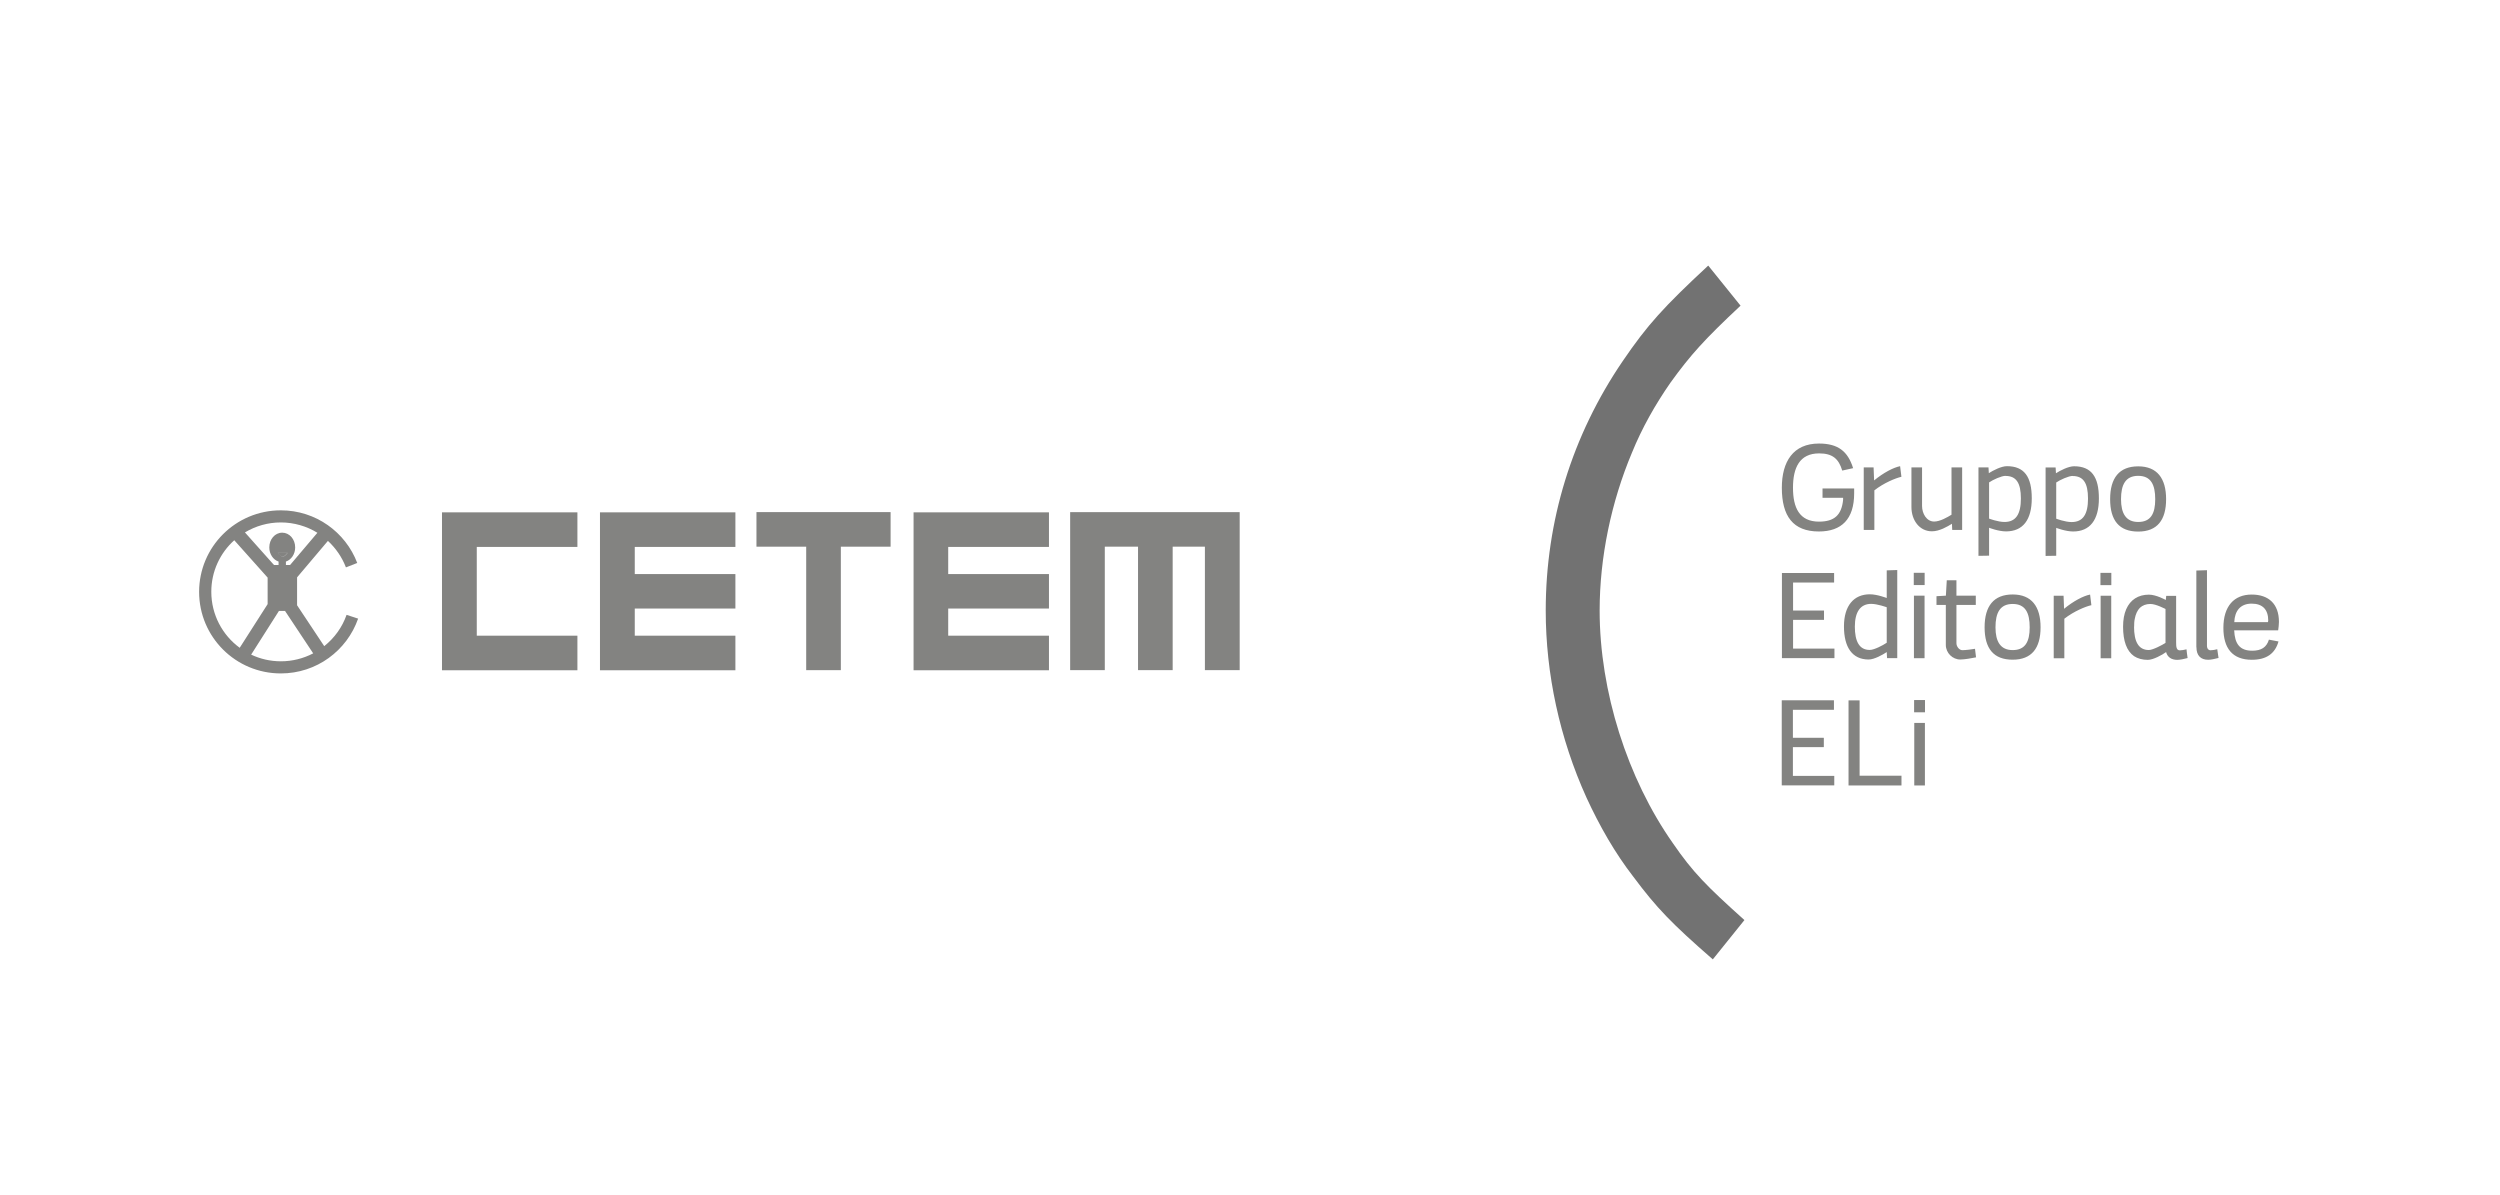
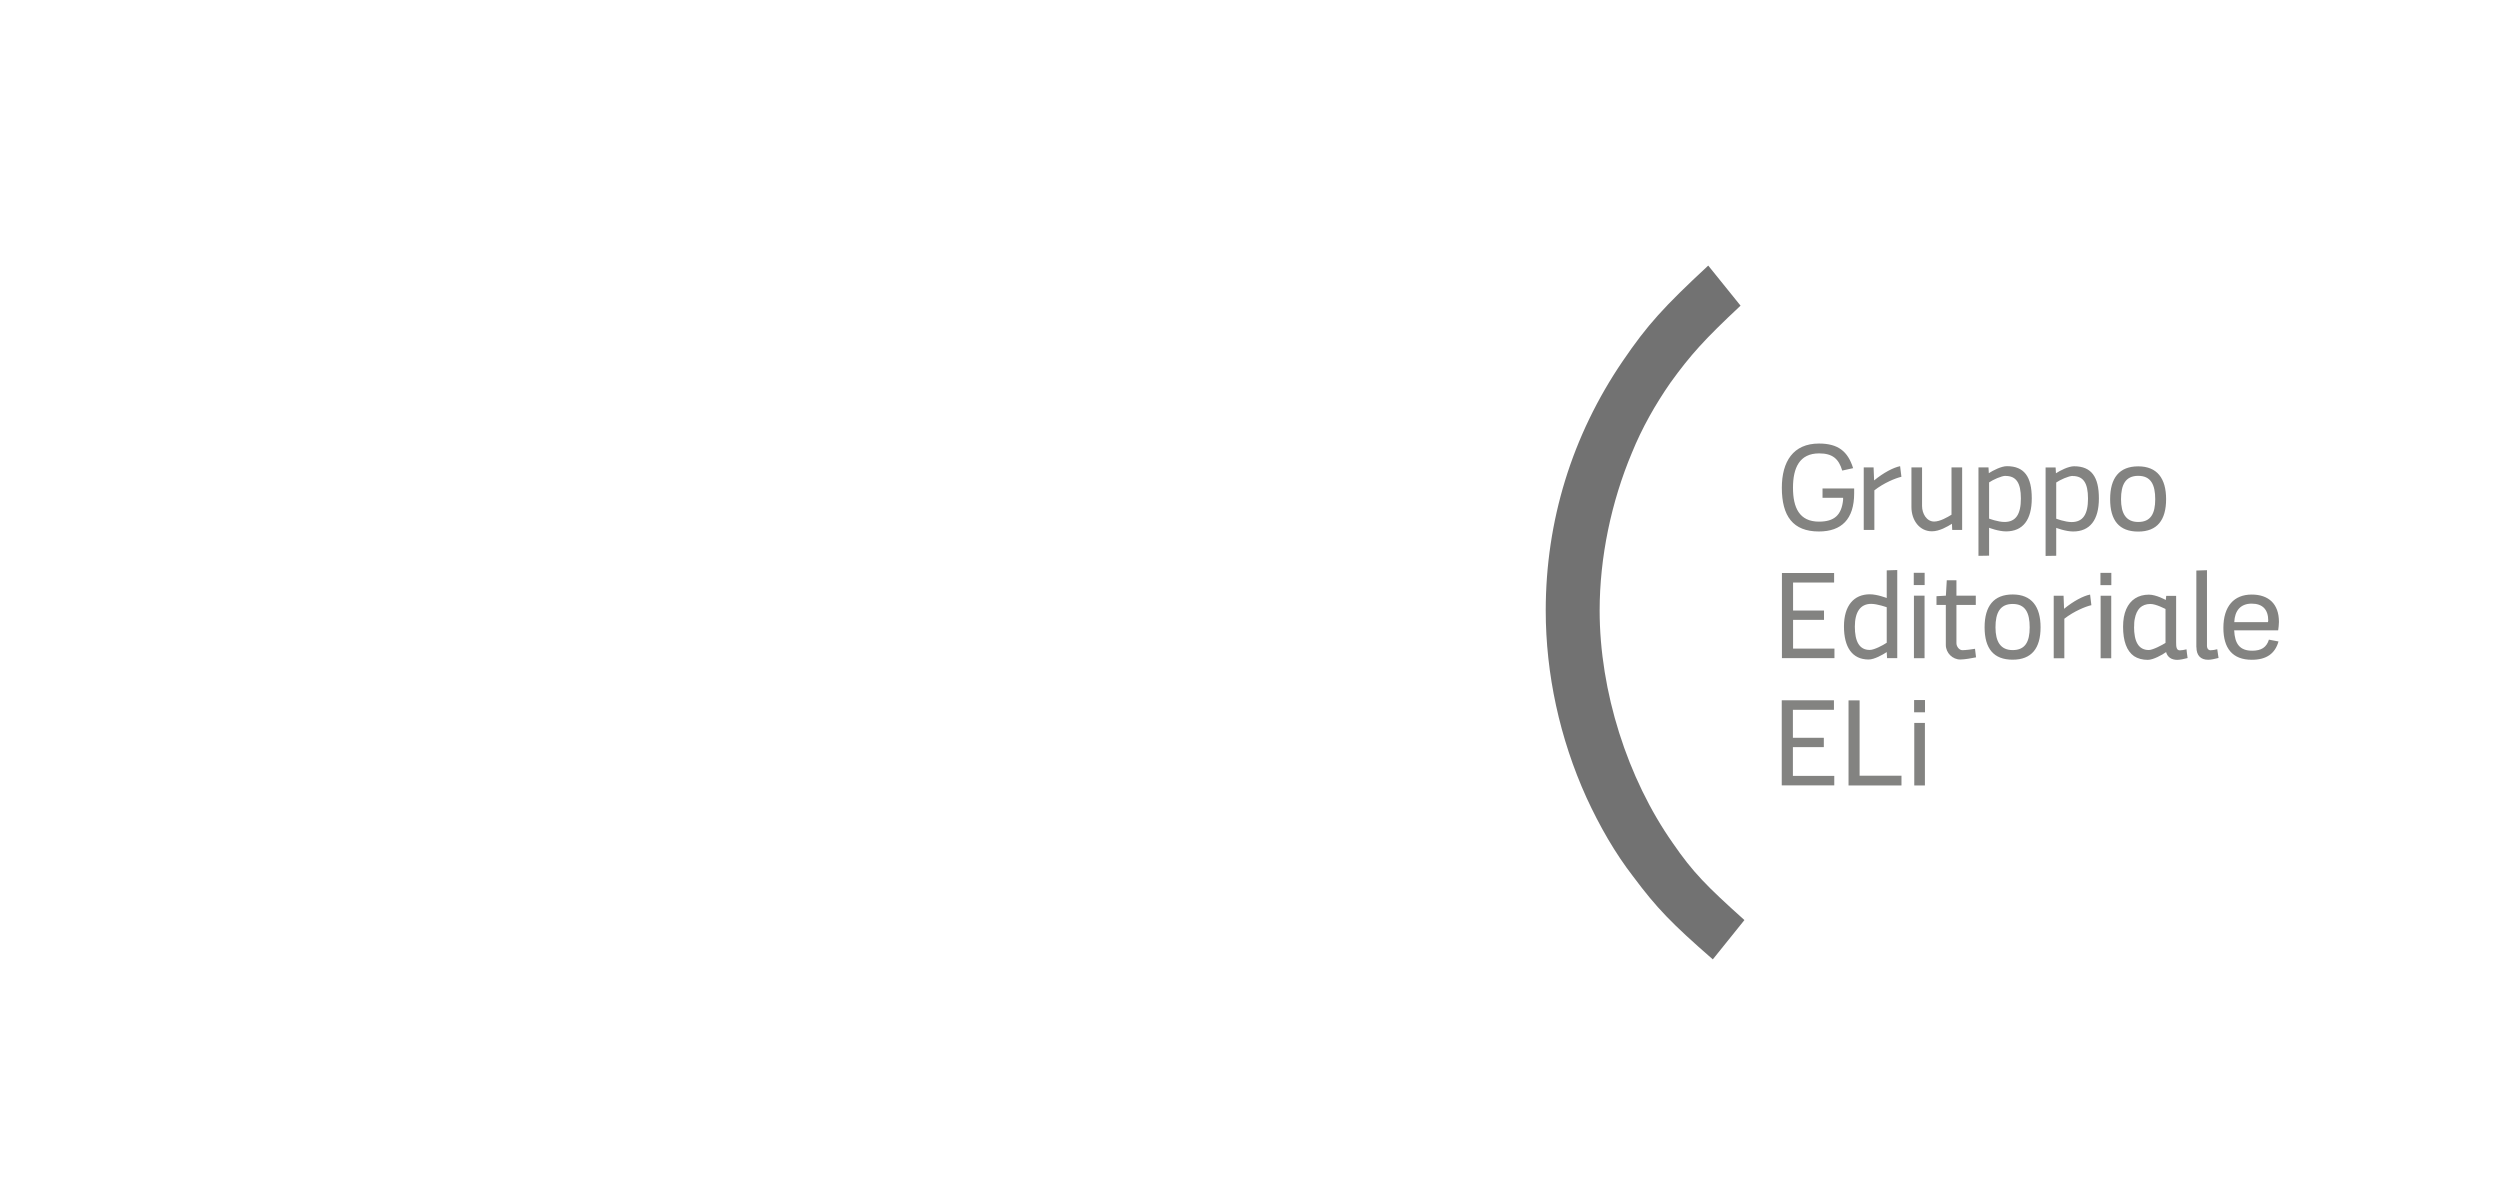
<svg xmlns="http://www.w3.org/2000/svg" width="113" height="54" viewBox="0 0 113 54" fill="none">
  <g clip-path="url(#clip0_1196_3843)">
-     <path d="M33.24 24.721V23.158H28.691H27.119V24.721V25.948V27.506V28.733V30.296H28.691H33.24V28.733H28.691V27.506H33.24V25.948H28.691V24.721H33.24Z" fill="#1D1D1B" fill-opacity="0.55" />
    <path d="M47.413 24.721V23.158H42.859H41.293V24.721V25.948V27.506V28.733V30.296H42.859H47.413V28.733H42.859V27.506H47.413V25.948H42.859V24.721H47.413Z" fill="#1D1D1B" fill-opacity="0.55" />
-     <path d="M40.255 23.147H38.006H36.44H34.192V24.71H36.44V30.291H38.006V24.71H40.255V23.147Z" fill="#1D1D1B" fill-opacity="0.55" />
    <path d="M56.034 23.147H54.462H53.005H51.439H49.937H48.388H48.371V30.291H49.937V24.71H51.439V30.291H53.005V24.71H54.462V30.291H56.034V24.71V23.147Z" fill="#1D1D1B" fill-opacity="0.55" />
    <path d="M19.978 30.296H21.55H26.099V28.733H21.55V24.721H26.099V23.158H21.55H19.978V30.296Z" fill="#1D1D1B" fill-opacity="0.55" />
    <path d="M12.694 23.067C10.652 23.067 9 24.716 9 26.753C9 28.79 10.652 30.439 12.694 30.439C14.311 30.439 15.682 29.406 16.187 27.962L15.665 27.791C15.47 28.351 15.114 28.841 14.655 29.206L13.428 27.358V26.097L14.822 24.448C15.178 24.779 15.459 25.184 15.636 25.646L16.147 25.446C15.619 24.054 14.271 23.067 12.694 23.067ZM12.384 25.537L11.071 24.065C11.547 23.78 12.103 23.614 12.694 23.614C13.285 23.614 13.87 23.786 14.346 24.082L13.113 25.537H12.923V25.383C13.164 25.303 13.342 25.047 13.342 24.744C13.342 24.373 13.084 24.077 12.757 24.077C12.43 24.077 12.172 24.373 12.172 24.744C12.172 25.047 12.35 25.303 12.591 25.383V25.537H12.378H12.384ZM10.835 29.28C10.055 28.71 9.551 27.786 9.551 26.747C9.551 25.823 9.952 24.99 10.589 24.419L12.097 26.108V27.306L10.835 29.28ZM12.78 25.161C12.682 25.161 12.55 24.99 12.55 24.99H12.998C12.998 24.99 12.877 25.161 12.78 25.161ZM12.7 29.891C12.218 29.891 11.759 29.783 11.352 29.589L12.608 27.614H12.883L14.156 29.532C13.721 29.76 13.222 29.891 12.694 29.891" fill="#1D1D1B" fill-opacity="0.55" />
-     <path d="M12.992 24.99H12.545C12.545 24.99 12.677 25.161 12.774 25.161C12.872 25.161 12.992 24.99 12.992 24.99Z" fill="#1D1D1B" fill-opacity="0.55" />
  </g>
  <g clip-path="url(#clip1_1196_3843)">
    <path d="M101.774 27.284C102.278 27.284 102.524 27.561 102.524 28.049C102.524 28.072 102.52 28.096 102.512 28.119H100.989C101.012 27.608 101.266 27.284 101.778 27.284M102.555 28.912C102.449 29.259 102.211 29.412 101.801 29.412C101.227 29.412 101.012 29.092 100.985 28.49H102.973C102.988 28.416 103.008 28.205 103.008 28.108C103.008 27.295 102.539 26.874 101.778 26.874C100.977 26.874 100.497 27.401 100.497 28.381C100.497 29.302 100.907 29.822 101.782 29.822C102.438 29.822 102.832 29.549 102.988 28.994L102.555 28.912ZM99.279 29.256C99.279 29.627 99.47 29.822 99.81 29.822C99.927 29.822 100.118 29.783 100.278 29.74L100.22 29.345C100.146 29.369 99.993 29.392 99.919 29.392C99.825 29.392 99.755 29.322 99.755 29.185V25.773L99.275 25.788V29.252L99.279 29.256ZM98.365 26.932H97.912C97.912 26.932 97.908 26.967 97.908 26.979C97.904 26.995 97.904 27.014 97.904 27.026C97.9 27.061 97.892 27.088 97.892 27.12C97.892 27.116 97.459 26.878 97.131 26.878C96.651 26.878 96.291 27.108 96.104 27.538C96.01 27.756 95.963 28.018 95.963 28.33C95.963 28.974 96.127 29.427 96.459 29.658C96.623 29.767 96.838 29.826 97.08 29.826C97.322 29.826 97.725 29.607 97.908 29.474C97.967 29.701 98.15 29.826 98.412 29.826C98.529 29.826 98.72 29.787 98.88 29.744C98.857 29.611 98.845 29.482 98.83 29.349C98.748 29.373 98.599 29.396 98.529 29.396C98.373 29.396 98.361 29.232 98.361 29.041V26.932H98.365ZM96.463 28.33C96.463 28.201 96.467 28.08 96.491 27.975C96.53 27.76 96.608 27.592 96.721 27.475C96.838 27.366 96.994 27.299 97.197 27.299C97.459 27.299 97.881 27.53 97.881 27.526V29.06C97.748 29.146 97.311 29.381 97.127 29.381C96.651 29.381 96.459 28.986 96.459 28.326M95.432 26.448H94.94V25.893H95.432V26.448ZM95.428 26.928H94.948V29.755H95.428V26.928ZM93.273 26.928H92.828V29.755H93.308V27.967C93.73 27.635 94.265 27.413 94.53 27.354L94.472 26.874C94.163 26.936 93.718 27.17 93.296 27.518L93.273 26.932V26.928ZM90.973 29.384C90.426 29.384 90.196 29.006 90.196 28.354C90.196 27.701 90.399 27.299 90.973 27.299C91.547 27.299 91.742 27.698 91.742 28.354C91.742 29.01 91.539 29.384 90.973 29.384ZM90.973 29.818C91.832 29.818 92.234 29.299 92.234 28.354C92.234 27.409 91.824 26.87 90.973 26.87C90.122 26.87 89.704 27.389 89.704 28.354C89.704 29.318 90.114 29.818 90.973 29.818ZM87.951 29.15C87.951 29.517 88.259 29.81 88.603 29.81C88.778 29.81 89.138 29.752 89.317 29.712L89.27 29.326C89.149 29.349 88.849 29.388 88.697 29.388C88.556 29.388 88.431 29.221 88.431 29.076V27.342H89.306V26.924H88.431V26.229H87.994L87.954 26.924L87.529 26.948V27.342H87.951V29.15ZM86.994 26.444H86.502V25.89H86.994V26.444ZM86.99 26.924H86.51V29.752H86.99V26.924ZM84.51 29.377C84.034 29.377 83.839 28.982 83.839 28.322C83.839 27.662 84.089 27.295 84.577 27.295C84.862 27.295 85.28 27.448 85.28 27.448V29.052C85.1 29.174 84.71 29.377 84.514 29.377M85.76 25.765L85.28 25.78V27.03C85.28 27.03 84.85 26.862 84.518 26.862C83.792 26.862 83.347 27.377 83.347 28.314C83.347 29.252 83.718 29.81 84.464 29.81C84.717 29.81 85.1 29.595 85.28 29.474L85.295 29.748H85.756V25.761L85.76 25.765ZM82.917 29.752V29.318H81.047V28.018H82.445V27.596H81.047V26.331H82.902V25.901H80.543V29.748H82.917V29.752Z" fill="#1D1D1B" fill-opacity="0.55" />
    <path d="M96.647 23.593C96.1 23.593 95.87 23.215 95.87 22.563C95.87 21.91 96.073 21.508 96.647 21.508C97.221 21.508 97.416 21.907 97.416 22.563C97.416 23.219 97.213 23.593 96.647 23.593ZM96.647 24.027C97.506 24.027 97.908 23.508 97.908 22.563C97.908 21.618 97.498 21.079 96.647 21.079C95.796 21.079 95.378 21.598 95.378 22.563C95.378 23.527 95.788 24.027 96.647 24.027ZM93.683 21.516C94.163 21.516 94.378 21.825 94.378 22.535C94.378 23.246 94.152 23.597 93.636 23.597C93.339 23.597 92.941 23.445 92.941 23.445V21.809C93.117 21.688 93.503 21.512 93.683 21.512M92.461 25.128L92.941 25.12V23.859C92.941 23.859 93.363 24.023 93.706 24.023C94.464 24.023 94.87 23.504 94.87 22.527C94.87 21.551 94.53 21.075 93.746 21.075C93.492 21.075 93.117 21.27 92.929 21.391L92.914 21.13H92.461V25.128ZM90.649 21.512C91.129 21.512 91.344 21.821 91.344 22.531C91.344 23.242 91.118 23.593 90.602 23.593C90.305 23.593 89.907 23.441 89.907 23.441V21.805C90.083 21.684 90.469 21.508 90.649 21.508M89.427 25.124L89.907 25.116V23.855C89.907 23.855 90.329 24.019 90.672 24.019C91.434 24.019 91.836 23.5 91.836 22.524C91.836 21.547 91.496 21.071 90.711 21.071C90.458 21.071 90.083 21.266 89.895 21.387L89.88 21.126H89.427V25.124ZM88.243 23.953H88.689V21.126H88.208V23.265C88.029 23.375 87.693 23.574 87.424 23.574C87.08 23.574 86.877 23.211 86.877 22.871V21.126H86.397V22.922C86.397 23.508 86.756 24.015 87.322 24.015C87.666 24.015 88.025 23.8 88.228 23.675L88.24 23.953H88.243ZM84.686 21.126H84.241V23.953H84.721V22.164C85.143 21.832 85.678 21.61 85.944 21.551L85.885 21.071C85.576 21.134 85.131 21.368 84.71 21.715L84.686 21.13V21.126ZM82.374 22.5H83.308V22.598C83.237 23.281 82.913 23.578 82.218 23.578C81.336 23.578 81.043 22.953 81.043 22.047C81.043 21.141 81.34 20.493 82.226 20.493C82.835 20.493 83.112 20.743 83.269 21.27L83.761 21.161C83.522 20.395 83.077 20.048 82.218 20.048C81.055 20.048 80.539 20.86 80.539 22.047C80.539 23.328 81.043 24.023 82.214 24.023C83.234 24.023 83.808 23.469 83.808 22.297V22.078H82.378V22.5H82.374Z" fill="#1D1D1B" fill-opacity="0.55" />
    <path d="M75.611 38.108C73.557 35.183 72.304 31.251 72.304 27.596C72.304 25.195 72.827 22.688 73.764 20.462C74.217 19.349 74.807 18.302 75.506 17.295C76.412 16.042 77.037 15.347 78.673 13.816L77.212 12.004C75.193 13.882 74.463 14.683 73.346 16.323C71.05 19.693 69.867 23.558 69.867 27.596C69.867 30.451 70.496 33.375 71.71 36.054C72.304 37.343 72.999 38.561 73.835 39.639C74.877 41.033 75.541 41.728 77.419 43.364L78.848 41.587C77.142 40.056 76.517 39.428 75.611 38.108Z" fill="#727272" />
    <path d="M87.01 32.196H86.518V31.642H87.01V32.196ZM87.006 32.676H86.525V35.503H87.006V32.676ZM83.554 35.503V31.657H84.054V35.062H85.947V35.503H83.554ZM82.909 35.503V35.07H81.039V33.77H82.437V33.348H81.039V32.083H82.894V31.653H80.535V35.499H82.909V35.503Z" fill="#1D1D1B" fill-opacity="0.55" />
  </g>
  <defs>
    <clipPath id="clip0_1196_3843">
-       <rect width="47.034" height="7.378" fill="white" transform="translate(9 23.067)" />
-     </clipPath>
+       </clipPath>
    <clipPath id="clip1_1196_3843">
      <rect width="33.133" height="31.364" fill="white" transform="translate(69.867 12)" />
    </clipPath>
  </defs>
</svg>